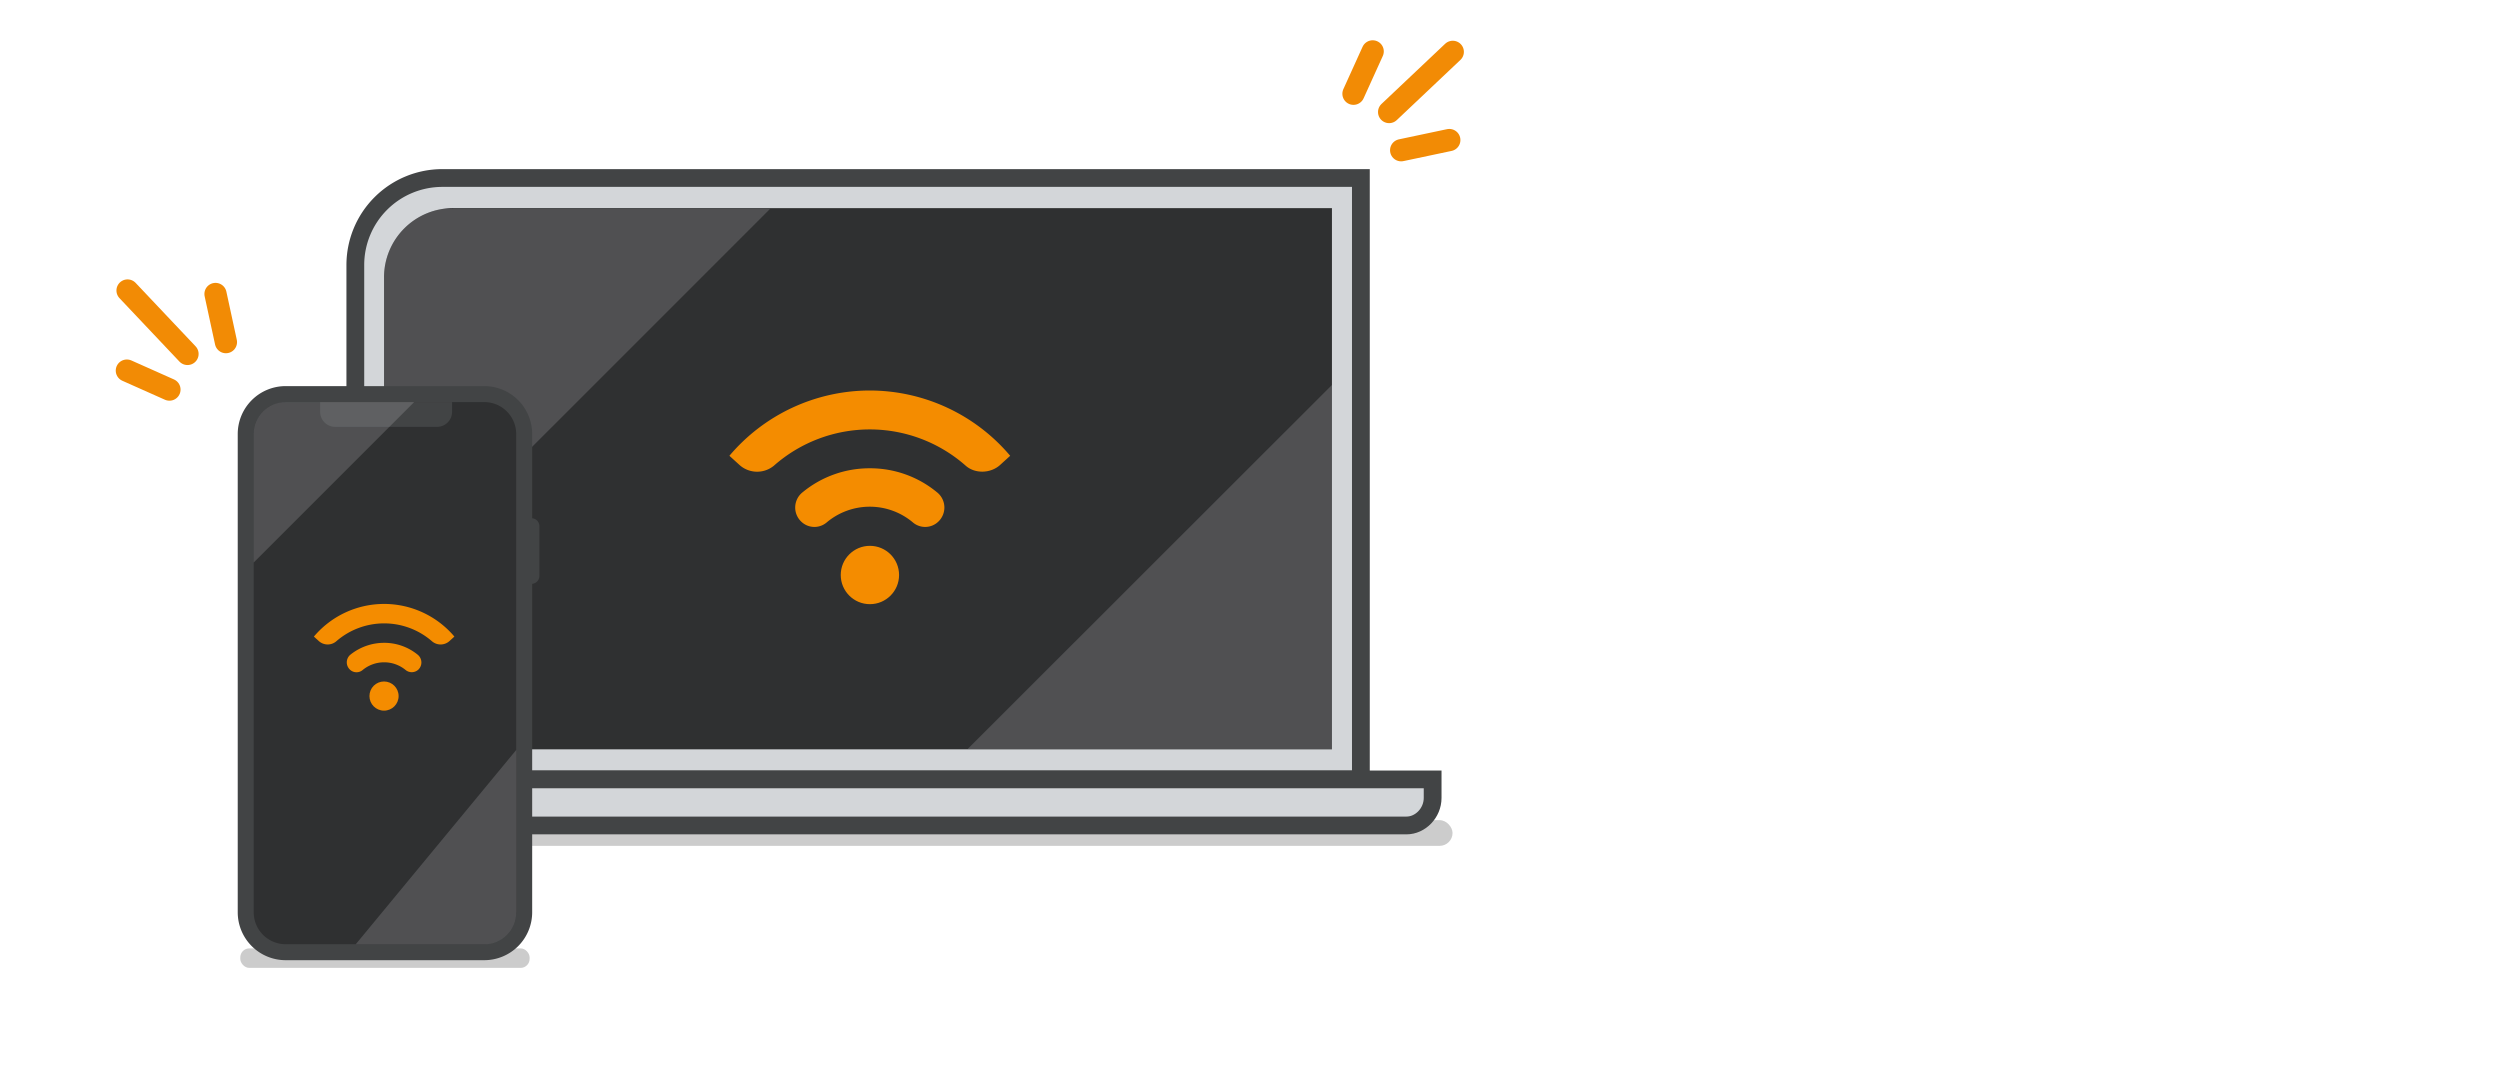
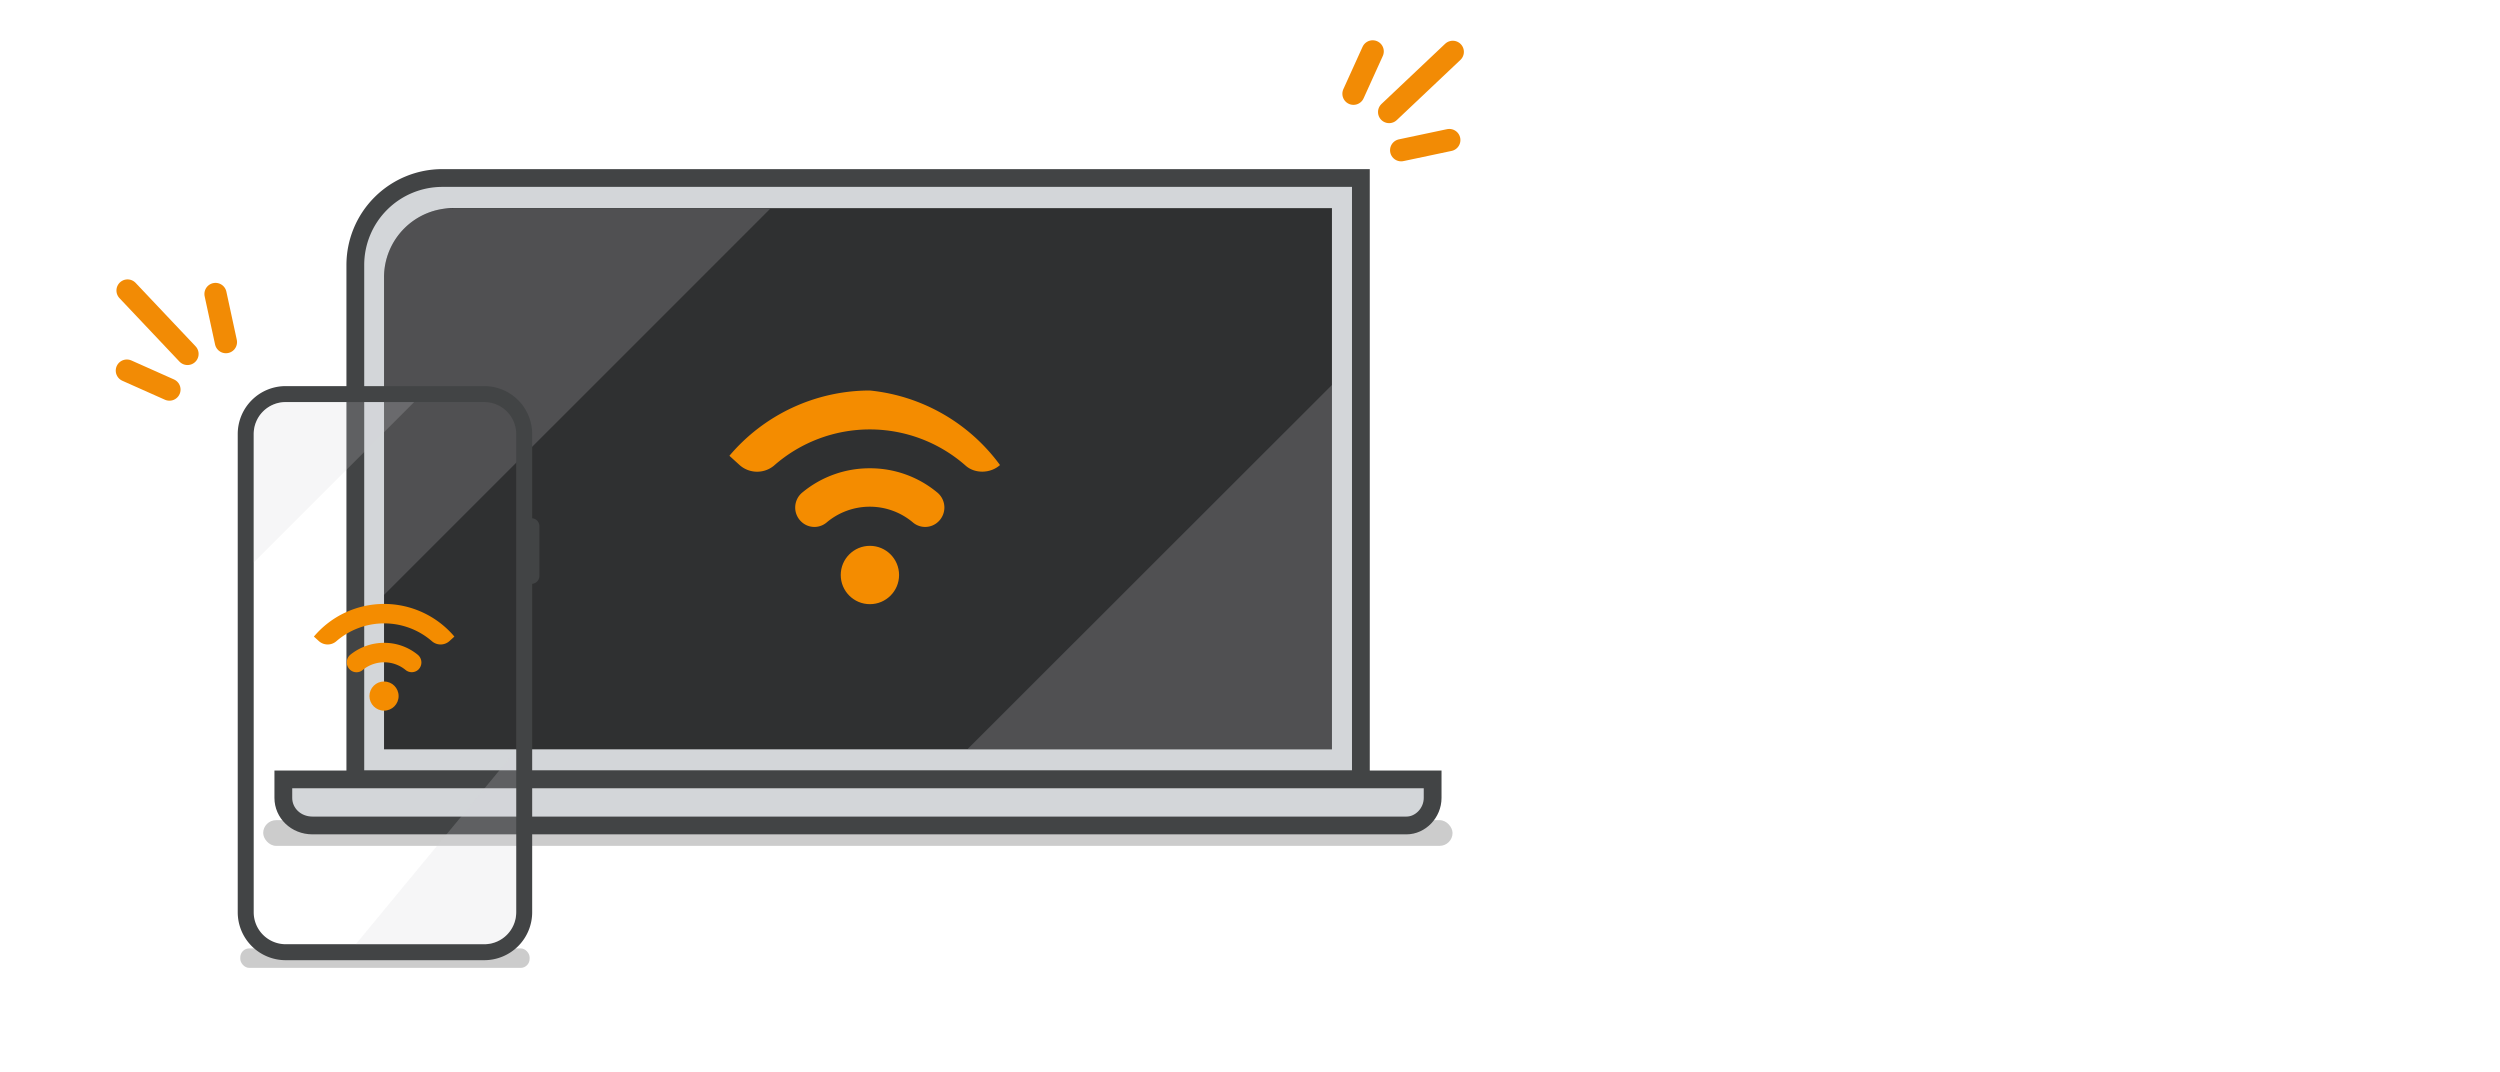
<svg xmlns="http://www.w3.org/2000/svg" id="e67548e9-6ed9-4f8f-a2ab-10f7ee3946f1" data-name="Laag 1" viewBox="0 0 1080 463">
  <defs>
    <style>
      .bb5092a2-acc2-415b-b361-2ef231baaf26 {
        fill: #828384;
      }

      .b52adf92-f0ab-44b6-b059-f44710636b22, .b80def1d-e536-4341-b791-c2d8d492b957, .f85bfa43-b542-445a-9c07-cea4da095011 {
        fill: none;
      }

      .ff468fbd-1653-41ad-b616-c86a3f1ec29e {
        fill: #f28b05;
      }

      .f2b77d32-2844-4fe3-8b85-b2265ef37cf0 {
        clip-path: url(#b5088723-88e0-47dd-aee1-5ed7240cbd91);
      }

      .b6d9f5d8-b8be-4463-9881-be05700bdd93 {
        fill: #f4983c;
      }

      .b80def1d-e536-4341-b791-c2d8d492b957 {
        stroke: #f28b05;
        stroke-miterlimit: 10;
        stroke-width: 9.6px;
      }

      .b52adf92-f0ab-44b6-b059-f44710636b22, .b80def1d-e536-4341-b791-c2d8d492b957 {
        stroke-linecap: round;
      }

      .ece6b04b-3327-441b-a606-dd62bc9383df, .f2cf17b9-5585-430b-b8fa-fa4389842796 {
        opacity: 0.2;
      }

      .a7cad2fd-c92e-4cd3-acb9-edc739516893, .f2cf17b9-5585-430b-b8fa-fa4389842796 {
        fill: #d3d6d9;
      }

      .a7cad2fd-c92e-4cd3-acb9-edc739516893, .b52adf92-f0ab-44b6-b059-f44710636b22 {
        stroke: #424445;
      }

      .a7cad2fd-c92e-4cd3-acb9-edc739516893 {
        stroke-width: 7.68px;
      }

      .af14889e-a726-478c-900a-c3152fba318a {
        fill: #2f3031;
      }

      .e34d8c59-c236-4c19-b8ac-bb6e7e501c68 {
        clip-path: url(#e1d48c7f-7088-4c3e-b077-538dea8cccda);
      }

      .b52adf92-f0ab-44b6-b059-f44710636b22 {
        stroke-width: 6.85px;
      }

      .f587a8d0-4384-4eb9-8322-675a12683b5f {
        fill: #424445;
      }

      .fc87153e-1cac-4740-a1af-d81e01c3042a {
        clip-path: url(#b6b8a5bd-cfbd-4d89-a4f6-cd145189ba25);
      }

      .fcb543ab-6fa3-4722-a6d8-8f59fdc43edc {
        fill: #f48c00;
      }
    </style>
    <clipPath id="b5088723-88e0-47dd-aee1-5ed7240cbd91">
      <path class="bb5092a2-acc2-415b-b361-2ef231baaf26" d="M354,213.8a30.9,30.9,0,0,0-19.6,7,5.8,5.8,0,0,0-.3,8.7h0a5.5,5.5,0,0,0,7.2.3,19.5,19.5,0,0,1,25.4,0,5.5,5.5,0,0,0,7.2-.3h0a5.8,5.8,0,0,0-.3-8.7A30.9,30.9,0,0,0,354,213.8Z" />
    </clipPath>
    <clipPath id="e1d48c7f-7088-4c3e-b077-538dea8cccda">
      <path class="f85bfa43-b542-445a-9c07-cea4da095011" d="M165.9,323.7H575.4V89.9H195.9a29.9,29.9,0,0,0-30,29.9Z" />
    </clipPath>
    <clipPath id="b6b8a5bd-cfbd-4d89-a4f6-cd145189ba25">
      <rect class="f85bfa43-b542-445a-9c07-cea4da095011" x="109.6" y="173.7" width="113.4" height="234.24" rx="13.8" />
    </clipPath>
  </defs>
  <g>
    <circle class="ff468fbd-1653-41ad-b616-c86a3f1ec29e" cx="354" cy="244.9" r="8.5" />
    <path class="bb5092a2-acc2-415b-b361-2ef231baaf26" d="M354,191.2a53.4,53.4,0,0,0-40.9,19l2.9,2.7a7.7,7.7,0,0,0,10,.2,42.3,42.3,0,0,1,56,0,7.7,7.7,0,0,0,10-.2l2.9-2.7A53.4,53.4,0,0,0,354,191.2Z" />
    <g>
      <path class="bb5092a2-acc2-415b-b361-2ef231baaf26" d="M354,213.8a30.9,30.9,0,0,0-19.6,7,5.8,5.8,0,0,0-.3,8.7h0a5.5,5.5,0,0,0,7.2.3,19.5,19.5,0,0,1,25.4,0,5.5,5.5,0,0,0,7.2-.3h0a5.8,5.8,0,0,0-.3-8.7A30.9,30.9,0,0,0,354,213.8Z" />
      <g class="f2b77d32-2844-4fe3-8b85-b2265ef37cf0">
        <path class="b6d9f5d8-b8be-4463-9881-be05700bdd93" d="M333.2,230.2s5.1-9.7,20.3-9.7,21.6,9.2,21.6,9.2v8H333.2Z" />
      </g>
    </g>
  </g>
  <g>
    <line class="b80def1d-e536-4341-b791-c2d8d492b957" x1="626.1" y1="60.5" x2="605.3" y2="64.9" />
    <line class="b80def1d-e536-4341-b791-c2d8d492b957" x1="593" y1="22.2" x2="584.7" y2="40.5" />
    <line class="b80def1d-e536-4341-b791-c2d8d492b957" x1="627.6" y1="22.4" x2="600.1" y2="48.4" />
  </g>
  <g>
    <line class="b80def1d-e536-4341-b791-c2d8d492b957" x1="93.1" y1="127" x2="97.6" y2="147.8" />
    <line class="b80def1d-e536-4341-b791-c2d8d492b957" x1="54.8" y1="160.1" x2="73.2" y2="168.3" />
    <line class="b80def1d-e536-4341-b791-c2d8d492b957" x1="55.1" y1="125.5" x2="81" y2="152.9" />
  </g>
  <g>
    <rect class="ece6b04b-3327-441b-a606-dd62bc9383df" x="113.7" y="354.3" width="513.8" height="11.11" rx="5.6" />
    <path class="a7cad2fd-c92e-4cd3-acb9-edc739516893" d="M153.5,336.7H587.9V76.9H191.1a37.6,37.6,0,0,0-37.6,37.6Z" />
    <path class="af14889e-a726-478c-900a-c3152fba318a" d="M165.9,323.7H575.4V89.9H195.9a29.9,29.9,0,0,0-30,29.9Z" />
    <path class="a7cad2fd-c92e-4cd3-acb9-edc739516893" d="M122.4,336.7v8c0,6.5,5.4,11.9,12.6,11.9H607.6c6,0,11.3-5.4,11.3-11.9v-8Z" />
    <g class="e34d8c59-c236-4c19-b8ac-bb6e7e501c68">
      <polygon class="f2cf17b9-5585-430b-b8fa-fa4389842796" points="575.4 166.3 418 323.6 575.4 323.6 575.4 166.3" />
      <polygon class="f2cf17b9-5585-430b-b8fa-fa4389842796" points="165.9 257 332.7 90.2 165.9 90.2 165.9 257" />
    </g>
  </g>
  <g>
    <rect class="ece6b04b-3327-441b-a606-dd62bc9383df" x="103.8" y="409.7" width="125" height="8.43" rx="3.9" />
    <line class="b52adf92-f0ab-44b6-b059-f44710636b22" x1="229.6" y1="227.3" x2="229.6" y2="248.8" />
    <g>
-       <rect class="af14889e-a726-478c-900a-c3152fba318a" x="106.2" y="170.2" width="120.3" height="241.09" rx="17.3" />
      <path class="f587a8d0-4384-4eb9-8322-675a12683b5f" d="M209.2,173.7A13.8,13.8,0,0,1,223,187.5V394.1a13.8,13.8,0,0,1-13.8,13.8H123.4a13.8,13.8,0,0,1-13.8-13.8V187.5a13.8,13.8,0,0,1,13.8-13.8h85.8m0-6.9H123.4a20.7,20.7,0,0,0-20.7,20.7V394.1a20.7,20.7,0,0,0,20.7,20.7h85.8a20.7,20.7,0,0,0,20.7-20.7V187.5a20.7,20.7,0,0,0-20.7-20.7Z" />
    </g>
-     <path class="f587a8d0-4384-4eb9-8322-675a12683b5f" d="M188.8,184.4h-44a6.5,6.5,0,0,1-6.5-6.4v-4.3h57V178A6.5,6.5,0,0,1,188.8,184.4Z" />
    <g class="fc87153e-1cac-4740-a1af-d81e01c3042a">
      <g>
        <polygon class="f2cf17b9-5585-430b-b8fa-fa4389842796" points="109.6 243 109.6 173.7 178.9 173.7 109.6 243" />
        <polygon class="f2cf17b9-5585-430b-b8fa-fa4389842796" points="223 324 223 407.9 153.7 407.9 223 324" />
      </g>
    </g>
  </g>
  <rect class="f85bfa43-b542-445a-9c07-cea4da095011" width="1080" height="463" />
  <g>
    <circle class="fcb543ab-6fa3-4722-a6d8-8f59fdc43edc" cx="375.8" cy="248.4" r="12.6" />
-     <path class="fcb543ab-6fa3-4722-a6d8-8f59fdc43edc" d="M375.8,168.7a79.5,79.5,0,0,0-60.7,28.2l4.4,4a11.4,11.4,0,0,0,14.8.3,62.6,62.6,0,0,1,82.9,0c4.1,3.6,10.8,3.3,14.8-.3l4.4-4A79.5,79.5,0,0,0,375.8,168.7Z" />
+     <path class="fcb543ab-6fa3-4722-a6d8-8f59fdc43edc" d="M375.8,168.7a79.5,79.5,0,0,0-60.7,28.2l4.4,4a11.4,11.4,0,0,0,14.8.3,62.6,62.6,0,0,1,82.9,0c4.1,3.6,10.8,3.3,14.8-.3A79.5,79.5,0,0,0,375.8,168.7Z" />
    <path id="f96f0325-d724-4b75-977f-9f434012e68b" data-name="SVGID" class="fcb543ab-6fa3-4722-a6d8-8f59fdc43edc" d="M375.8,202.3a45.4,45.4,0,0,0-29,10.3,8.4,8.4,0,0,0-.6,12.8h0a8.2,8.2,0,0,0,10.8.4,28.9,28.9,0,0,1,37.5,0,8.2,8.2,0,0,0,10.8-.4h0a8.4,8.4,0,0,0-.6-12.8A45.3,45.3,0,0,0,375.8,202.3Z" />
  </g>
  <g>
    <circle class="fcb543ab-6fa3-4722-a6d8-8f59fdc43edc" cx="165.9" cy="300.7" r="6.3" />
    <path class="fcb543ab-6fa3-4722-a6d8-8f59fdc43edc" d="M165.9,260.9A39.7,39.7,0,0,0,135.6,275l2.2,2a5.7,5.7,0,0,0,7.4.1,31.5,31.5,0,0,1,41.5,0,5.7,5.7,0,0,0,7.4-.1l2.2-2A39.8,39.8,0,0,0,165.9,260.9Z" />
    <path id="bd81badd-5f77-4566-b598-5cfa65f07c08" data-name="SVGID" class="fcb543ab-6fa3-4722-a6d8-8f59fdc43edc" d="M165.9,277.7a23.3,23.3,0,0,0-14.5,5.1,4.3,4.3,0,0,0-.2,6.5h0a4.1,4.1,0,0,0,5.4.2,14.6,14.6,0,0,1,18.7,0,4.2,4.2,0,0,0,5.4-.2h0a4.3,4.3,0,0,0-.3-6.5A22.8,22.8,0,0,0,165.9,277.7Z" />
  </g>
</svg>